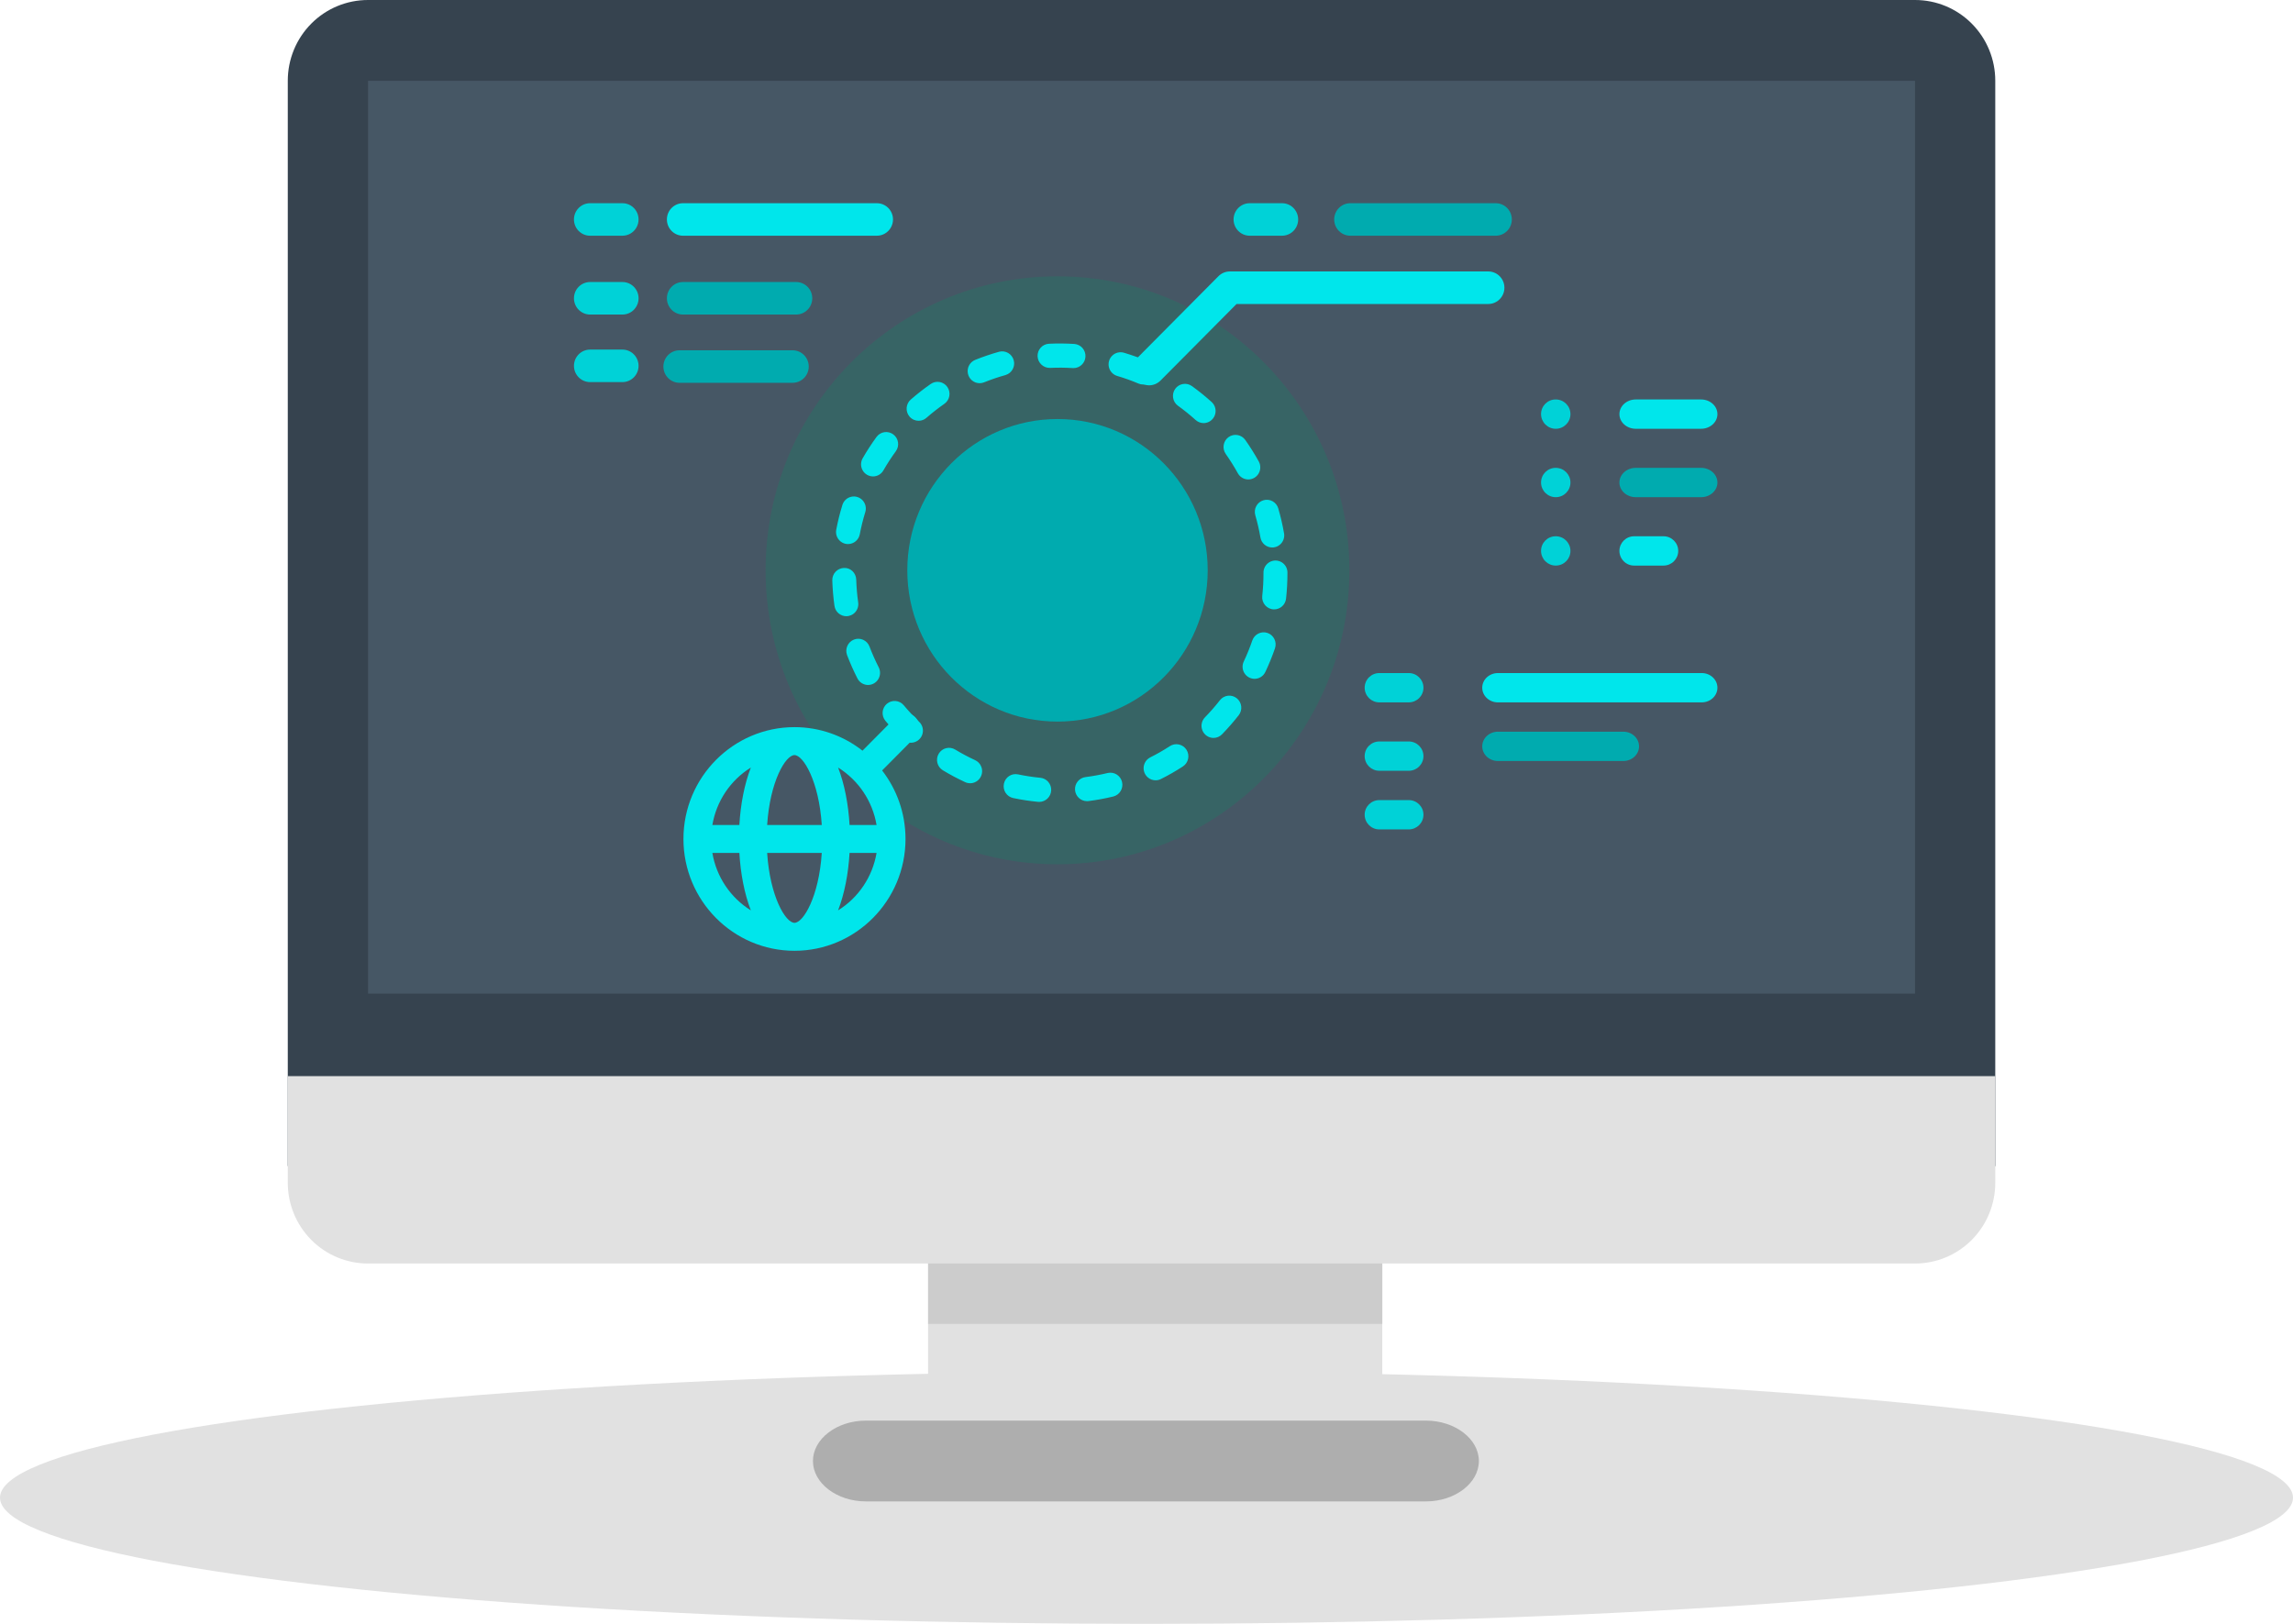
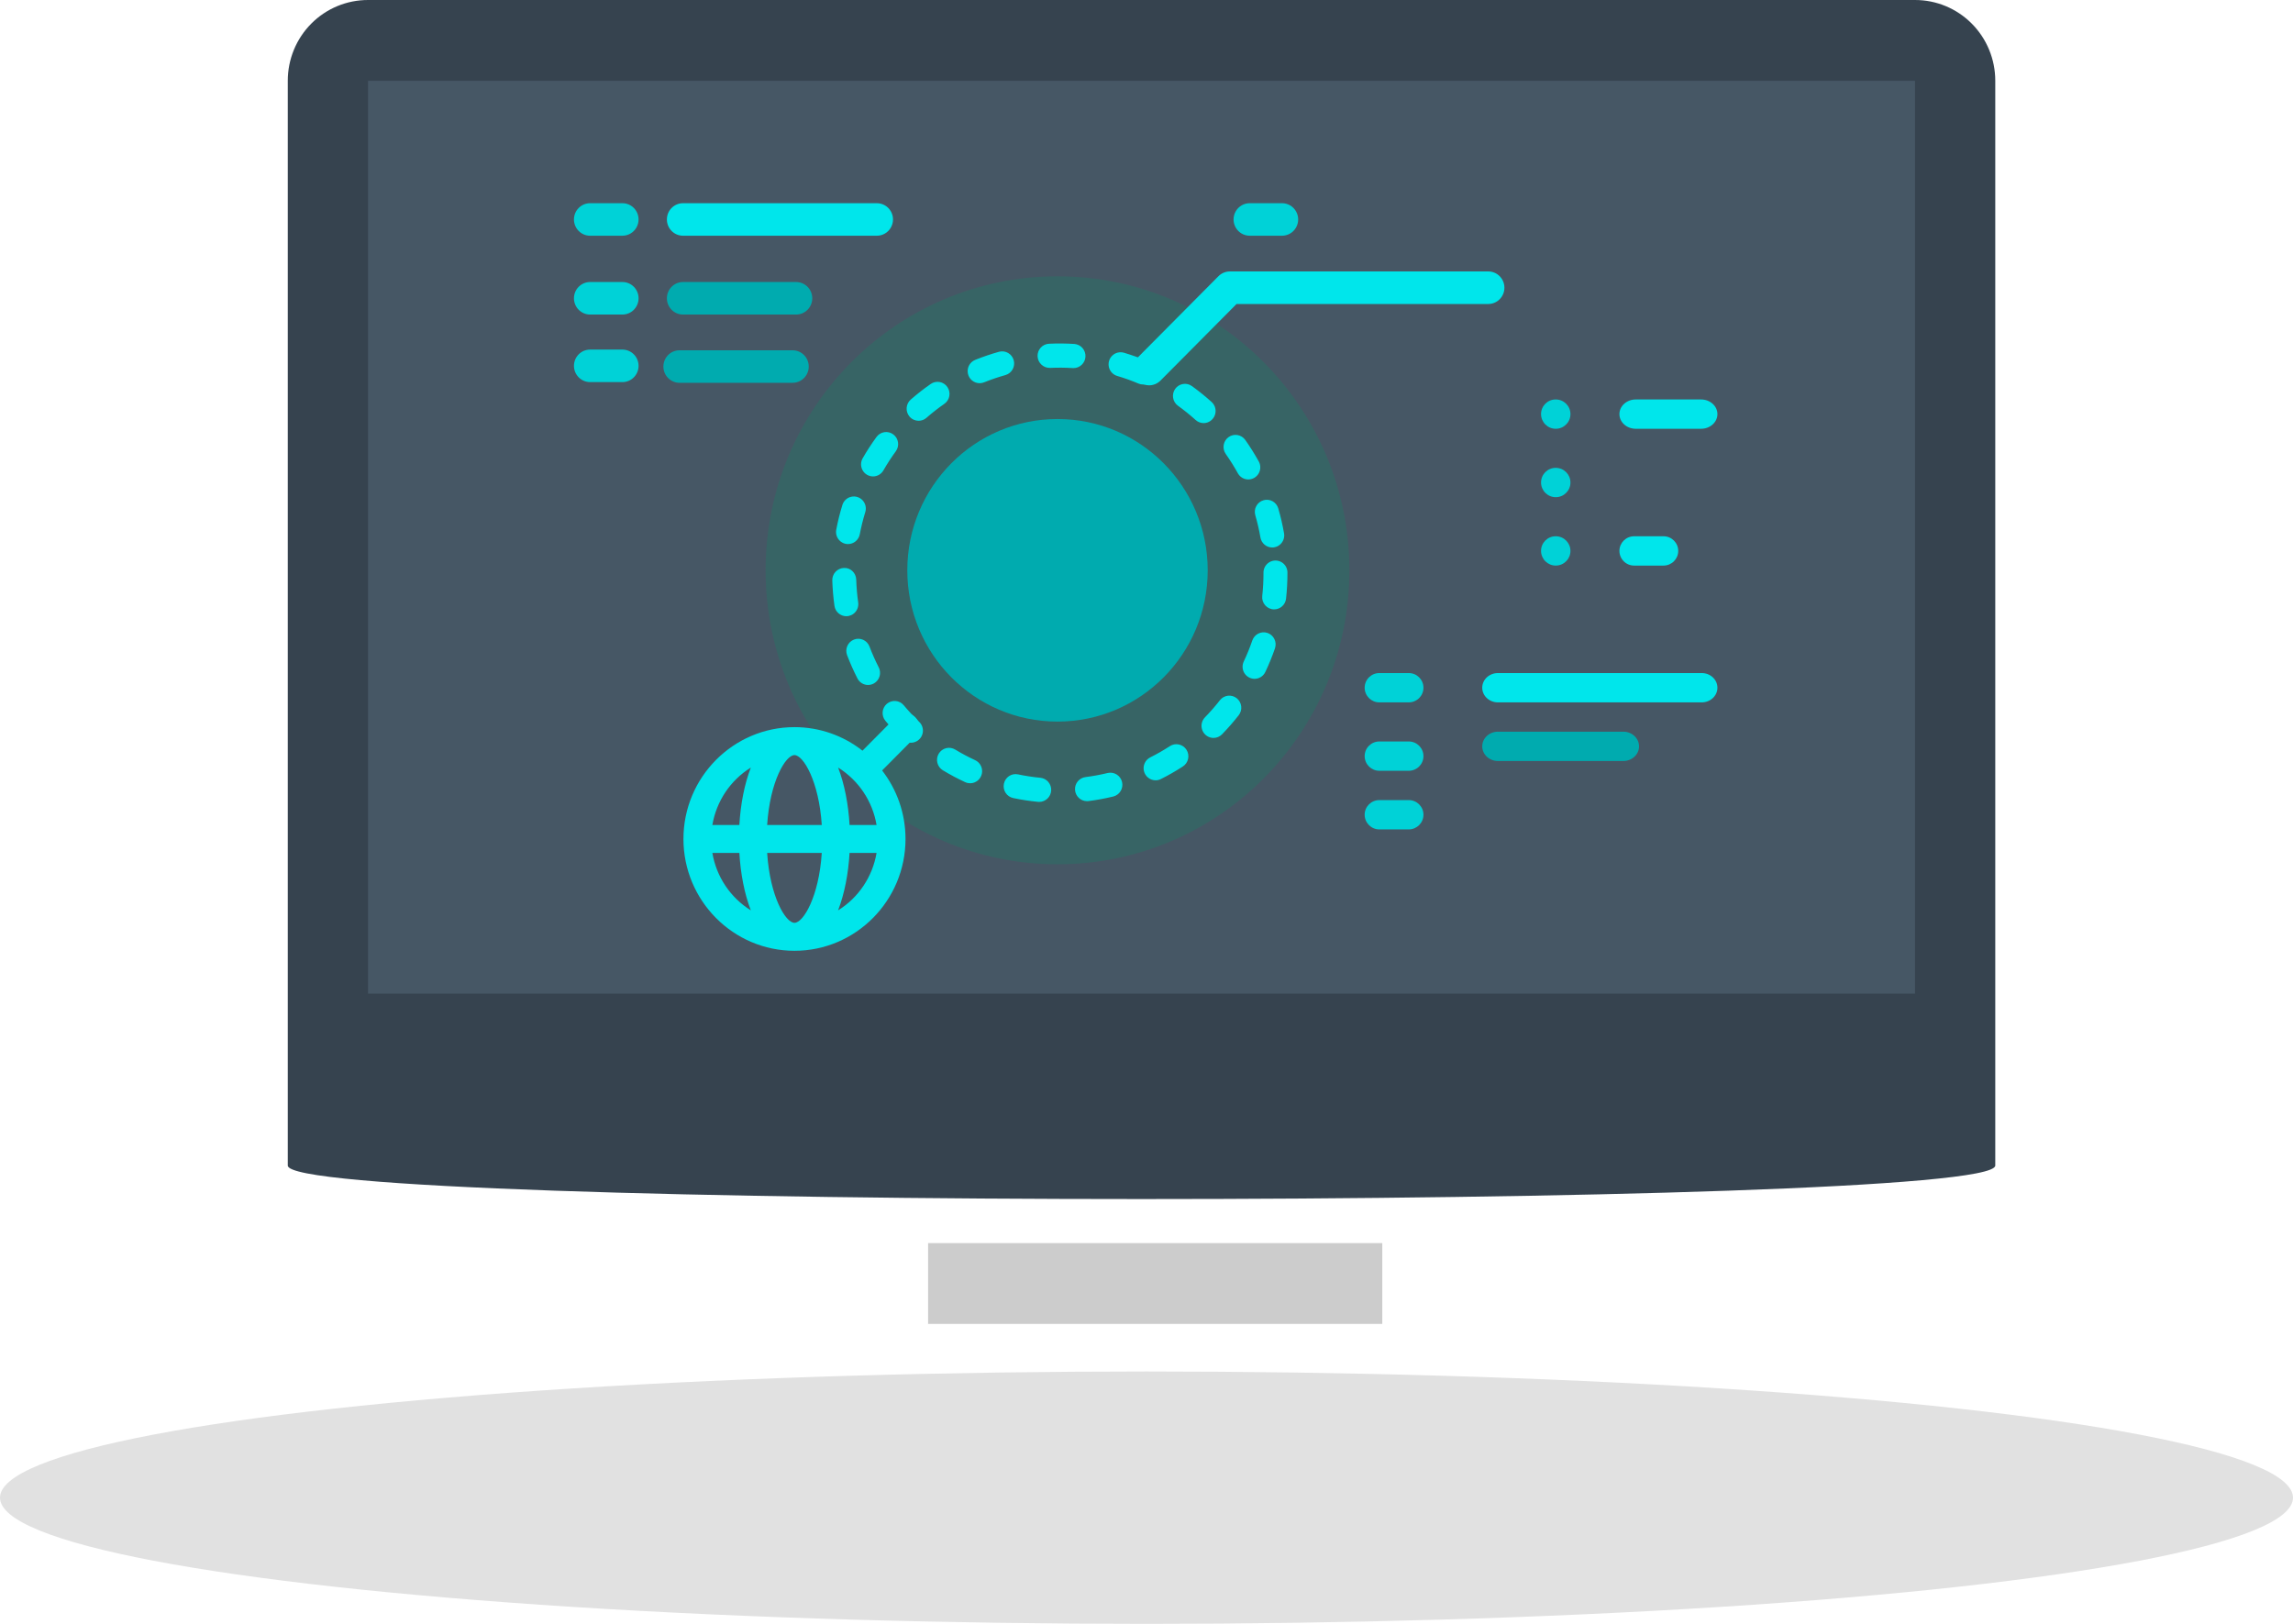
<svg xmlns="http://www.w3.org/2000/svg" width="192" height="136" viewBox="0 0 192 136" fill="none">
  <ellipse cx="96" cy="125.432" rx="96" ry="10.568" fill="#E1E1E1" />
-   <path d="M77.712 104.113H115.743V122.11H77.712V104.113Z" fill="#E1E1E1" />
-   <path d="M72.502 118.978H119.398C121.828 118.978 123.83 120.506 123.83 122.362C123.83 124.217 121.828 125.745 119.398 125.745H72.502C70.072 125.745 68.07 124.217 68.07 122.362C68.07 120.506 70.072 118.978 72.502 118.978H72.502Z" fill="#AEAEAE" />
  <path d="M30.817 5.4988e-06H160.35C162.133 -0.002 163.844 0.71 165.104 1.98C166.365 3.249 167.072 4.972 167.07 6.767V97.616C167.07 101.359 24.097 101.359 24.097 97.616V6.766C24.095 4.971 24.802 3.249 26.063 1.979C27.324 0.71 29.034 -0.002 30.817 5.4988e-06Z" fill="#36434F" />
  <path d="M30.817 6.767H160.35V83.218H30.817V6.767Z" fill="#465765" />
  <path d="M77.712 104.113H115.743V110.88H77.712V104.113Z" fill="#CCCCCC" />
-   <path d="M24.097 99.055C24.095 100.85 24.803 102.573 26.063 103.842C27.324 105.111 29.034 105.824 30.817 105.822H160.35C162.133 105.824 163.843 105.111 165.104 103.842C166.365 102.573 167.072 100.85 167.07 99.055V90.128H24.097V99.055Z" fill="#E1E1E1" />
  <ellipse cx="88.548" cy="47.764" rx="24.441" ry="24.622" fill="#376465" />
  <ellipse cx="88.548" cy="47.764" rx="12.577" ry="12.67" fill="#00ABAF" />
  <path fill-rule="evenodd" clip-rule="evenodd" d="M57.194 19.742H73.422V19.742C73.905 19.742 74.352 19.482 74.593 19.061C74.835 18.639 74.835 18.12 74.593 17.699C74.352 17.277 73.905 17.018 73.422 17.018H57.194C56.446 17.018 55.841 17.628 55.841 18.38C55.841 19.133 56.446 19.742 57.194 19.742ZM89.888 30.829C89.868 30.829 89.846 30.829 89.826 30.827C89.194 30.787 88.56 30.782 87.928 30.812C87.376 30.831 86.91 30.402 86.88 29.847C86.854 29.289 87.282 28.816 87.836 28.789C88.536 28.756 89.249 28.762 89.949 28.806C90.215 28.823 90.463 28.945 90.639 29.146C90.816 29.348 90.905 29.611 90.889 29.879C90.857 30.412 90.418 30.828 89.888 30.829ZM81.043 31.272C81.133 31.749 81.547 32.093 82.029 32.094C82.153 32.094 82.279 32.07 82.402 32.021C82.986 31.785 83.59 31.58 84.196 31.411C84.722 31.255 85.028 30.704 84.882 30.171C84.737 29.638 84.194 29.321 83.663 29.458C82.985 29.648 82.309 29.877 81.656 30.141C81.209 30.322 80.951 30.796 81.043 31.272ZM95.719 32.203C95.586 32.204 95.454 32.177 95.331 32.125C94.749 31.879 94.153 31.665 93.547 31.486C93.203 31.384 92.938 31.105 92.853 30.754C92.768 30.402 92.875 30.032 93.135 29.782C93.395 29.532 93.767 29.441 94.112 29.542C94.787 29.742 95.458 29.983 96.107 30.257C96.549 30.443 96.798 30.917 96.704 31.39C96.61 31.862 96.198 32.203 95.719 32.203ZM76.159 34.892C76.358 35.123 76.638 35.241 76.918 35.241C77.159 35.241 77.393 35.153 77.575 34.993C78.051 34.576 78.555 34.183 79.072 33.823C79.528 33.505 79.643 32.875 79.329 32.415C79.178 32.194 78.946 32.043 78.684 31.994C78.423 31.946 78.153 32.004 77.934 32.157C77.353 32.561 76.794 32.997 76.26 33.464C75.842 33.831 75.797 34.469 76.159 34.892ZM100.784 35.435C100.546 35.435 100.307 35.349 100.115 35.176C99.644 34.752 99.15 34.353 98.635 33.982C98.184 33.656 98.08 33.024 98.402 32.569C98.557 32.351 98.791 32.204 99.053 32.16C99.316 32.116 99.585 32.178 99.801 32.334C100.375 32.748 100.927 33.193 101.452 33.667C101.762 33.947 101.868 34.39 101.72 34.782C101.572 35.173 101.2 35.433 100.784 35.435ZM72.232 39.393C72.411 39.706 72.742 39.9 73.1 39.901C73.46 39.902 73.791 39.709 73.97 39.396C74.287 38.844 74.633 38.31 75.008 37.797C75.338 37.346 75.243 36.712 74.797 36.381C74.583 36.222 74.314 36.154 74.051 36.194C73.788 36.235 73.551 36.379 73.394 36.595C72.975 37.168 72.586 37.768 72.234 38.381C72.054 38.694 72.053 39.079 72.232 39.393ZM104.526 40.156C104.162 40.156 103.826 39.957 103.649 39.637C103.341 39.08 103.002 38.541 102.636 38.02C102.315 37.565 102.42 36.934 102.871 36.609C103.088 36.453 103.357 36.391 103.62 36.435C103.882 36.48 104.116 36.628 104.271 36.846C104.679 37.426 105.056 38.028 105.401 38.649C105.574 38.962 105.569 39.344 105.39 39.654C105.21 39.963 104.881 40.154 104.526 40.156ZM70.234 45.198C70.425 45.431 70.709 45.566 71.009 45.566C71.49 45.564 71.903 45.219 71.993 44.743C72.112 44.118 72.265 43.5 72.452 42.892C72.559 42.547 72.475 42.172 72.232 41.906C71.99 41.641 71.624 41.526 71.275 41.605C70.925 41.684 70.644 41.944 70.537 42.289C70.328 42.963 70.155 43.661 70.022 44.363C69.965 44.66 70.043 44.966 70.234 45.198ZM106.527 45.853C106.048 45.853 105.625 45.506 105.54 45.014C105.431 44.386 105.288 43.766 105.111 43.155C104.954 42.619 105.257 42.056 105.789 41.898C106.045 41.821 106.321 41.85 106.554 41.979C106.788 42.108 106.961 42.326 107.035 42.584C107.235 43.267 107.396 43.968 107.517 44.666C107.568 44.961 107.487 45.263 107.296 45.492C107.106 45.721 106.824 45.853 106.527 45.853ZM105.942 50.7C106.132 50.914 106.404 51.037 106.69 51.037V51.036C107.202 51.035 107.631 50.647 107.686 50.135C107.763 49.432 107.802 48.715 107.802 48.004C107.82 47.631 107.633 47.279 107.315 47.088C106.997 46.896 106.601 46.896 106.283 47.088C105.965 47.279 105.778 47.631 105.796 48.004C105.796 48.641 105.761 49.284 105.692 49.914C105.66 50.2 105.751 50.486 105.942 50.7ZM70.864 51.609C70.365 51.607 69.942 51.237 69.872 50.739C69.774 50.034 69.713 49.324 69.691 48.613C69.682 48.345 69.779 48.085 69.961 47.889C70.143 47.693 70.394 47.578 70.66 47.569C71.225 47.533 71.679 47.99 71.695 48.549C71.715 49.189 71.77 49.829 71.858 50.454C71.899 50.744 71.813 51.038 71.622 51.259C71.432 51.481 71.155 51.608 70.864 51.609ZM104.199 56.379C104.383 56.672 104.702 56.852 105.047 56.853C105.434 56.853 105.786 56.629 105.952 56.277C106.257 55.633 106.526 54.973 106.757 54.299C106.938 53.771 106.66 53.194 106.136 53.011C105.612 52.831 105.042 53.111 104.86 53.638C104.656 54.235 104.415 54.829 104.143 55.404C103.995 55.718 104.016 56.085 104.199 56.379ZM72.688 57.368C72.312 57.369 71.968 57.157 71.796 56.82C71.472 56.187 71.184 55.536 70.93 54.871C70.732 54.35 70.99 53.765 71.507 53.564C71.756 53.467 72.032 53.474 72.275 53.584C72.519 53.693 72.709 53.895 72.804 54.146C73.031 54.744 73.292 55.331 73.578 55.891C73.737 56.205 73.724 56.579 73.542 56.88C73.361 57.181 73.037 57.366 72.688 57.368ZM100.684 61.18C100.84 61.556 101.204 61.801 101.608 61.803C101.877 61.804 102.134 61.695 102.323 61.501C102.818 60.993 103.285 60.459 103.722 59.9C104.065 59.461 103.99 58.824 103.555 58.478C103.346 58.312 103.08 58.236 102.816 58.268C102.552 58.299 102.311 58.435 102.146 58.646C101.755 59.147 101.336 59.626 100.892 60.081C100.61 60.372 100.528 60.805 100.684 61.18ZM76.278 62.206C76.03 62.206 75.781 62.113 75.586 61.926C75.075 61.434 74.592 60.914 74.138 60.369C73.781 59.94 73.837 59.302 74.261 58.942C74.465 58.77 74.728 58.687 74.993 58.71C75.258 58.733 75.503 58.862 75.674 59.067C76.078 59.552 76.513 60.02 76.971 60.46C77.267 60.746 77.36 61.184 77.208 61.568C77.056 61.951 76.688 62.203 76.278 62.206ZM95.784 64.57C95.89 65.027 96.295 65.351 96.761 65.352C96.91 65.352 97.063 65.318 97.206 65.246C97.836 64.931 98.456 64.576 99.046 64.192C99.512 63.889 99.647 63.262 99.347 62.792C99.203 62.566 98.975 62.408 98.715 62.351C98.455 62.294 98.183 62.344 97.959 62.489C97.431 62.834 96.878 63.151 96.314 63.432C95.897 63.642 95.677 64.113 95.784 64.57ZM81.235 65.6C81.096 65.6 80.954 65.57 80.819 65.508C80.177 65.211 79.552 64.878 78.947 64.512C78.472 64.224 78.317 63.603 78.602 63.123C78.738 62.893 78.96 62.727 79.218 62.662C79.476 62.596 79.749 62.637 79.978 62.775C80.522 63.104 81.085 63.404 81.653 63.666C82.081 63.866 82.314 64.338 82.214 64.802C82.114 65.266 81.707 65.598 81.235 65.6ZM90.015 66.149C90.048 66.685 90.492 67.102 91.025 67.098C91.068 67.098 91.11 67.096 91.153 67.09C91.853 67.001 92.548 66.872 93.234 66.705C93.762 66.563 94.08 66.023 93.952 65.489C93.824 64.955 93.296 64.621 92.763 64.737C92.154 64.885 91.527 65.001 90.9 65.081C90.37 65.144 89.982 65.613 90.015 66.149ZM86.93 67.157C86.963 67.159 86.994 67.161 87.025 67.161C87.558 67.155 87.994 66.731 88.019 66.195C88.044 65.659 87.648 65.196 87.118 65.141C86.492 65.081 85.862 64.986 85.247 64.856C84.696 64.74 84.172 65.093 84.06 65.641C84.005 65.903 84.056 66.177 84.202 66.402C84.348 66.626 84.576 66.783 84.837 66.838C85.528 66.984 86.227 67.09 86.93 67.157Z" fill="#00E6EB" />
  <path d="M66.66 26.344H57.194C56.447 26.344 55.841 25.734 55.841 24.982C55.841 24.229 56.447 23.62 57.194 23.62H66.66C67.407 23.62 68.013 24.229 68.013 24.982C68.013 25.734 67.407 26.344 66.66 26.344Z" fill="#00ABAF" />
  <path fill-rule="evenodd" clip-rule="evenodd" d="M49.412 19.742H52.117V19.742C52.6 19.742 53.047 19.482 53.288 19.061C53.53 18.639 53.53 18.12 53.288 17.699C53.047 17.277 52.6 17.018 52.117 17.018H49.412C48.665 17.018 48.059 17.628 48.059 18.38C48.059 19.133 48.665 19.742 49.412 19.742ZM49.412 26.344H52.117C52.864 26.344 53.47 25.734 53.47 24.982C53.47 24.229 52.864 23.62 52.117 23.62H49.412C48.665 23.62 48.059 24.229 48.059 24.982C48.059 25.734 48.665 26.344 49.412 26.344Z" fill="#00D2D7" />
-   <path d="M125.239 19.742H113.068C112.585 19.742 112.138 19.482 111.897 19.061C111.655 18.639 111.655 18.12 111.897 17.699C112.138 17.277 112.585 17.018 113.068 17.018H125.239C125.722 17.018 126.168 17.277 126.41 17.699C126.651 18.12 126.651 18.639 126.41 19.061C126.168 19.482 125.722 19.742 125.239 19.742Z" fill="#00ABAF" />
  <path fill-rule="evenodd" clip-rule="evenodd" d="M104.642 19.742H107.348C107.831 19.742 108.277 19.482 108.519 19.061C108.761 18.639 108.761 18.12 108.519 17.699C108.277 17.277 107.831 17.018 107.348 17.018H104.642C104.159 17.018 103.713 17.277 103.471 17.699C103.23 18.12 103.23 18.639 103.471 19.061C103.713 19.482 104.159 19.742 104.642 19.742ZM49.412 32.002H52.117C52.864 32.002 53.469 31.392 53.469 30.64C53.469 29.888 52.864 29.278 52.117 29.278H49.412C48.665 29.278 48.059 29.888 48.059 30.64C48.059 31.392 48.665 32.002 49.412 32.002Z" fill="#00D2D7" />
  <path d="M66.368 32.061H56.901C56.154 32.061 55.548 31.451 55.548 30.699C55.548 29.946 56.154 29.336 56.901 29.336H66.368C66.851 29.336 67.297 29.596 67.539 30.017C67.78 30.439 67.78 30.958 67.539 31.379C67.297 31.801 66.851 32.06 66.368 32.06V32.061Z" fill="#00ABAF" />
  <path fill-rule="evenodd" clip-rule="evenodd" d="M96.217 32.271C95.67 32.271 95.177 31.939 94.968 31.43C94.759 30.921 94.874 30.335 95.261 29.946L102.024 23.134C102.276 22.878 102.62 22.734 102.98 22.734H124.616C125.363 22.734 125.969 23.344 125.969 24.097C125.969 24.85 125.363 25.46 124.616 25.46H103.539L97.174 31.872C96.909 32.138 96.564 32.271 96.218 32.271H96.217ZM76.641 60.071C76.424 59.852 76.128 59.728 75.82 59.728C75.512 59.728 75.216 59.852 74.998 60.071L72.219 62.871C70.593 61.592 68.588 60.897 66.524 60.899C61.397 60.899 57.227 65.1 57.227 70.264C57.227 75.428 61.397 79.63 66.524 79.63C71.65 79.63 75.821 75.428 75.821 70.264C75.821 68.104 75.088 66.113 73.862 64.527L76.641 61.727C76.86 61.507 76.982 61.209 76.982 60.899C76.982 60.588 76.86 60.291 76.641 60.071ZM70.177 64.284C70.715 65.673 71.037 67.358 71.137 69.094H73.397C73.06 67.099 71.887 65.347 70.177 64.284ZM66.523 77.288C65.78 77.288 64.473 75.094 64.236 71.435H68.81C68.573 75.094 67.266 77.288 66.523 77.288ZM66.523 63.241C65.78 63.241 64.473 65.434 64.236 69.094H68.81C68.573 65.434 67.266 63.241 66.523 63.241ZM62.87 64.284C62.333 65.672 62.009 67.358 61.909 69.094H59.649C59.987 67.099 61.16 65.347 62.87 64.284ZM61.91 71.435H59.649C59.986 73.43 61.16 75.182 62.87 76.244C62.333 74.856 62.009 73.17 61.91 71.435ZM70.175 76.244C70.713 74.856 71.036 73.17 71.136 71.435H73.397C73.059 73.43 71.886 75.182 70.175 76.244ZM125.426 58.826H142.491V58.825C143.217 58.825 143.805 58.276 143.805 57.598C143.805 56.92 143.217 56.37 142.492 56.37H125.426C124.7 56.37 124.112 56.92 124.112 57.597C124.112 58.276 124.7 58.826 125.426 58.826Z" fill="#00E6EB" />
  <path d="M135.928 63.735H125.426C124.7 63.735 124.113 63.186 124.113 62.508C124.113 61.83 124.7 61.28 125.426 61.28H135.928C136.654 61.28 137.242 61.83 137.242 62.508C137.242 63.186 136.654 63.735 135.928 63.735Z" fill="#00ABAF" />
  <path d="M139.292 47.368H136.831C136.506 47.37 136.194 47.242 135.963 47.011C135.732 46.781 135.601 46.468 135.599 46.141C135.599 45.463 136.151 44.913 136.831 44.913H139.292C139.972 44.913 140.523 45.463 140.523 46.141C140.523 46.819 139.973 47.368 139.292 47.368Z" fill="#00E6EB" />
-   <path d="M142.437 41.64H136.968C136.211 41.64 135.599 41.09 135.599 40.412C135.599 39.734 136.211 39.184 136.968 39.184H142.438C143.193 39.184 143.805 39.734 143.805 40.412C143.805 41.09 143.193 41.64 142.437 41.64Z" fill="#00ABAF" />
  <path d="M142.437 35.911H136.968C136.211 35.911 135.599 35.361 135.599 34.683C135.599 34.005 136.211 33.456 136.968 33.456H142.438C143.193 33.456 143.805 34.005 143.805 34.683C143.805 35.361 143.193 35.911 142.437 35.911Z" fill="#00E6EB" />
  <path fill-rule="evenodd" clip-rule="evenodd" d="M129.036 34.683C129.041 35.365 129.593 35.914 130.269 35.911C130.948 35.911 131.498 35.361 131.498 34.683C131.498 34.005 130.948 33.456 130.269 33.456H130.258C129.579 33.456 129.036 34.005 129.036 34.683ZM115.497 58.825H117.959C118.639 58.825 119.19 58.276 119.19 57.598C119.19 56.92 118.639 56.37 117.959 56.37H115.497C114.817 56.37 114.267 56.92 114.267 57.598C114.27 58.279 114.821 58.828 115.497 58.825ZM115.497 64.553H117.959V64.554C118.639 64.554 119.19 64.005 119.19 63.327C119.19 62.649 118.639 62.099 117.959 62.099H115.497C114.817 62.099 114.267 62.649 114.267 63.327C114.271 64.008 114.821 64.556 115.497 64.553ZM117.959 69.464H115.497C114.821 69.467 114.27 68.917 114.267 68.236C114.267 67.558 114.817 67.009 115.497 67.009H117.959C118.639 67.009 119.19 67.558 119.19 68.236C119.19 68.914 118.639 69.464 117.959 69.464ZM130.269 47.368C129.593 47.371 129.041 46.822 129.036 46.141C129.036 45.463 129.579 44.913 130.258 44.913H130.269C130.948 44.913 131.498 45.463 131.498 46.141C131.498 46.819 130.948 47.368 130.269 47.368ZM129.036 40.412C129.04 41.094 129.592 41.643 130.269 41.64C130.948 41.64 131.498 41.09 131.498 40.412C131.498 39.734 130.948 39.184 130.269 39.184H130.258C129.579 39.184 129.036 39.734 129.036 40.412Z" fill="#00D2D7" />
</svg>